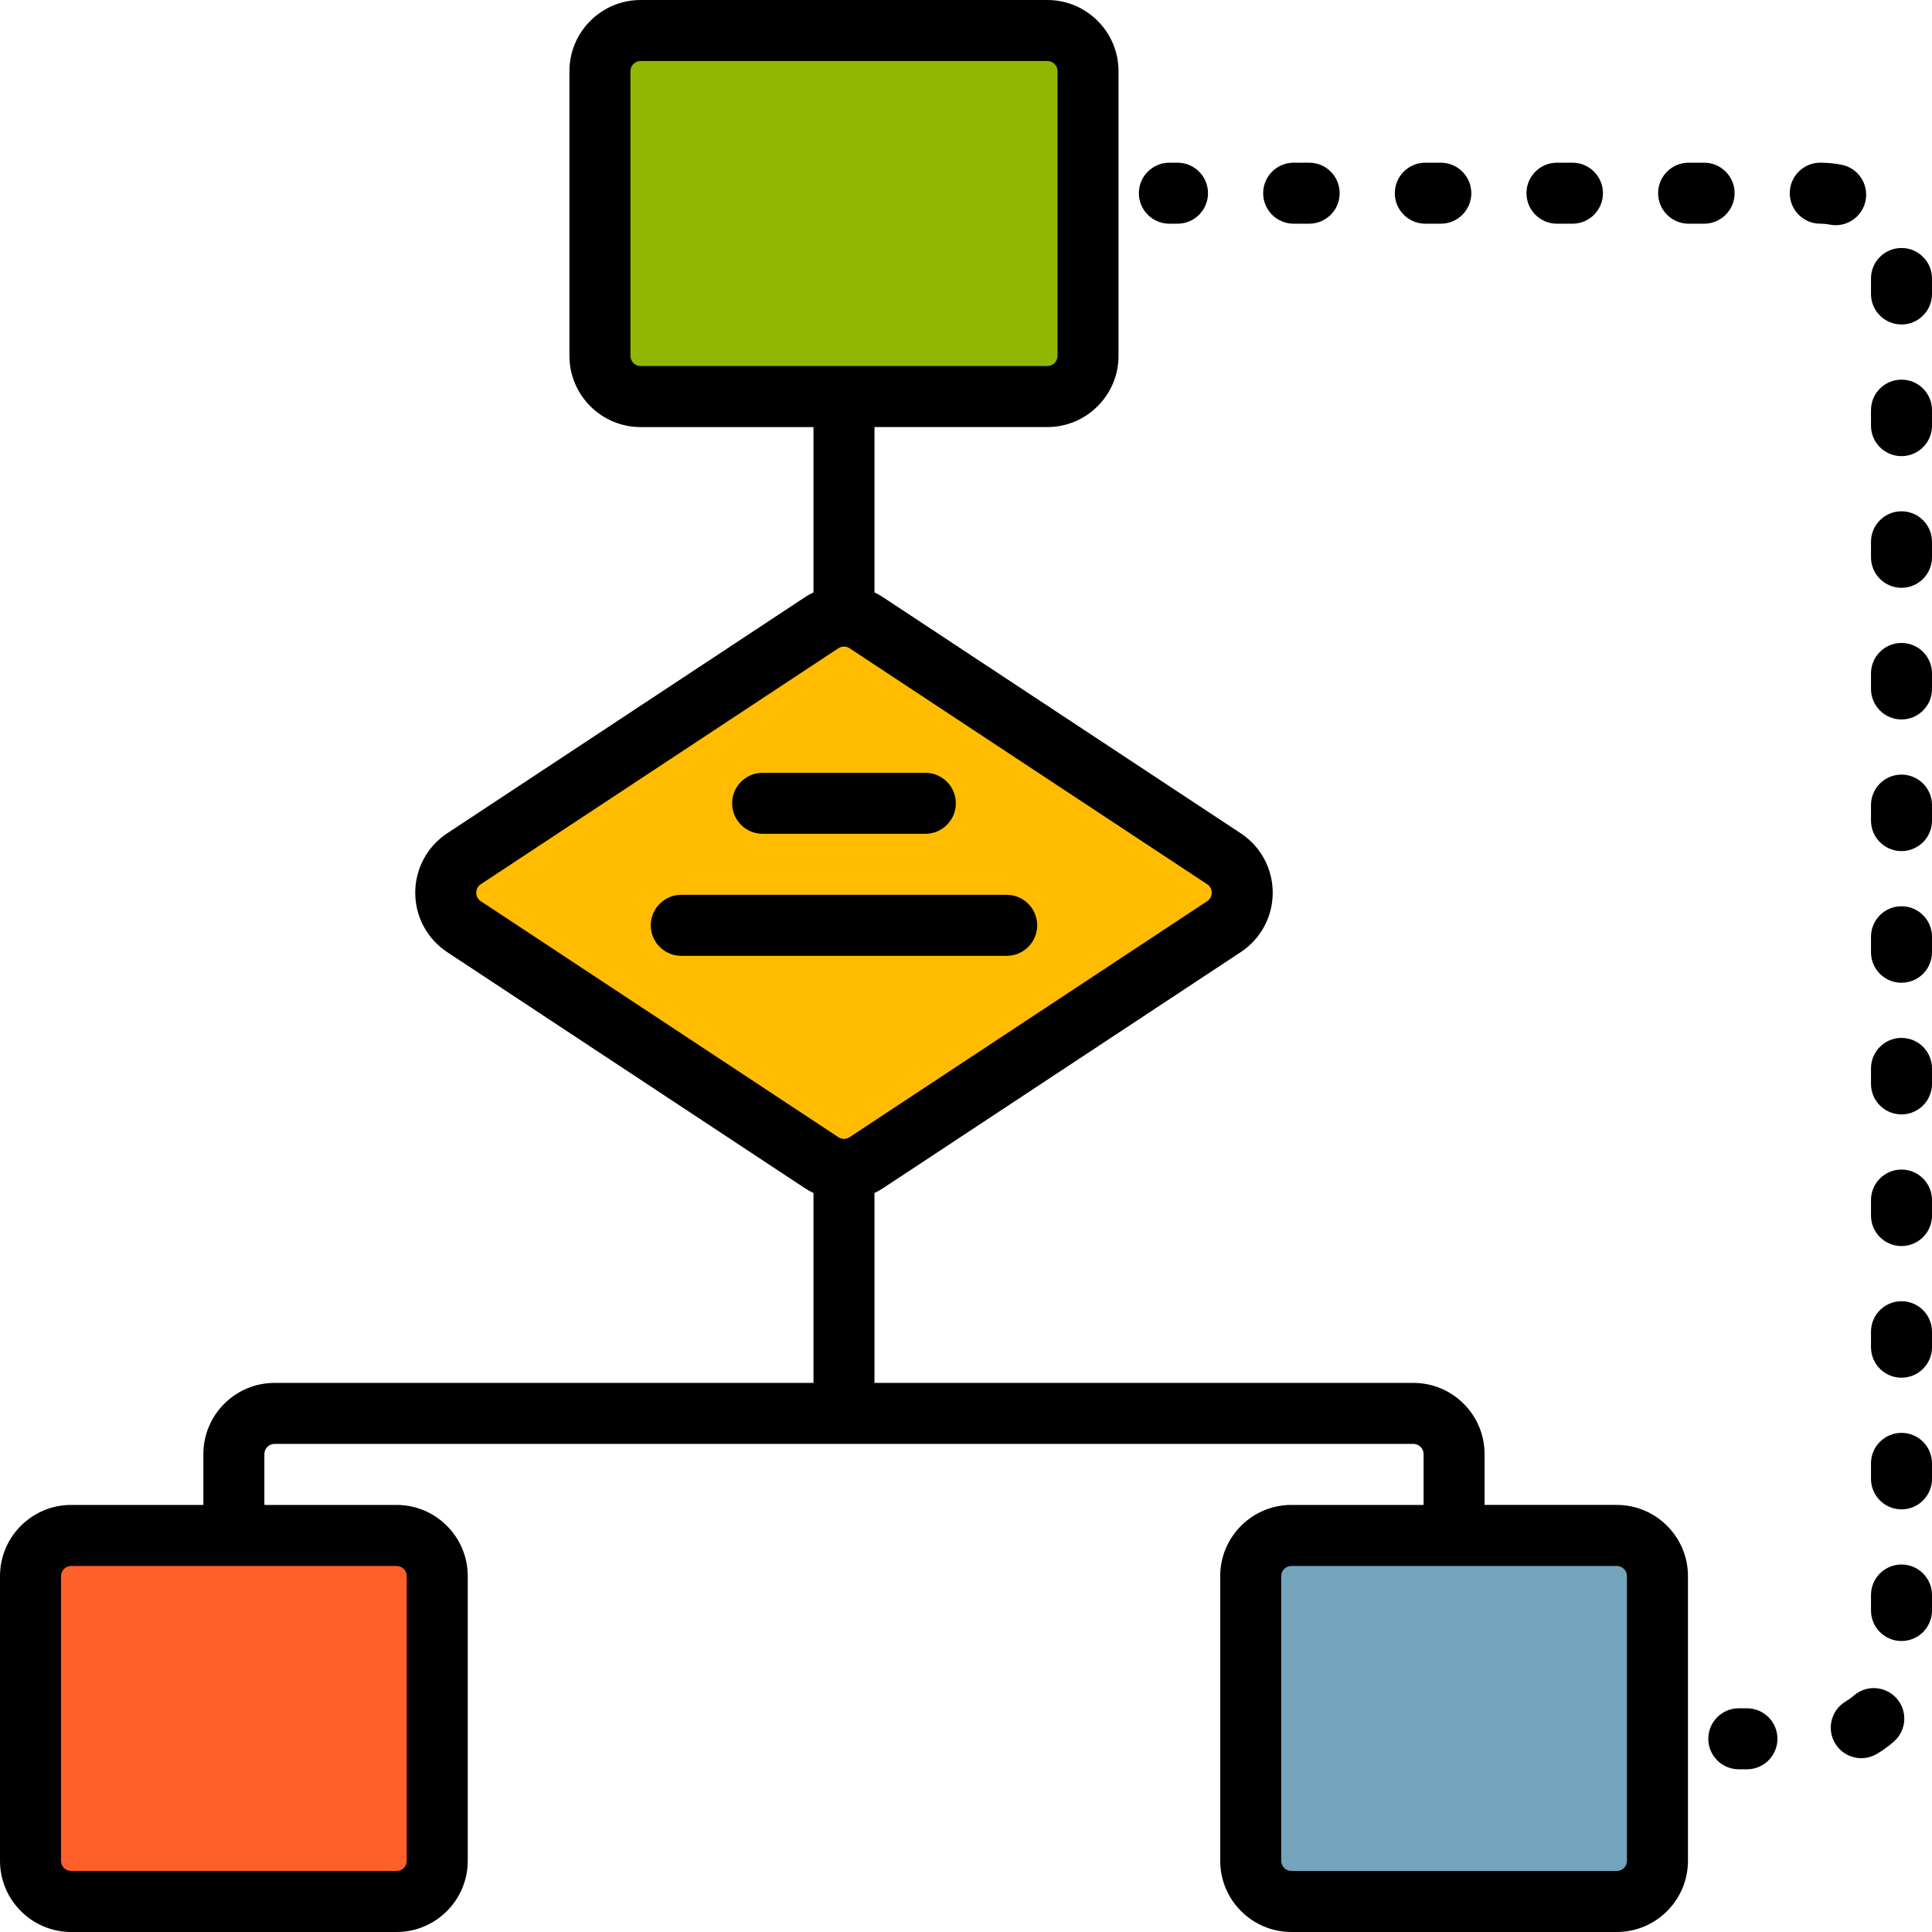
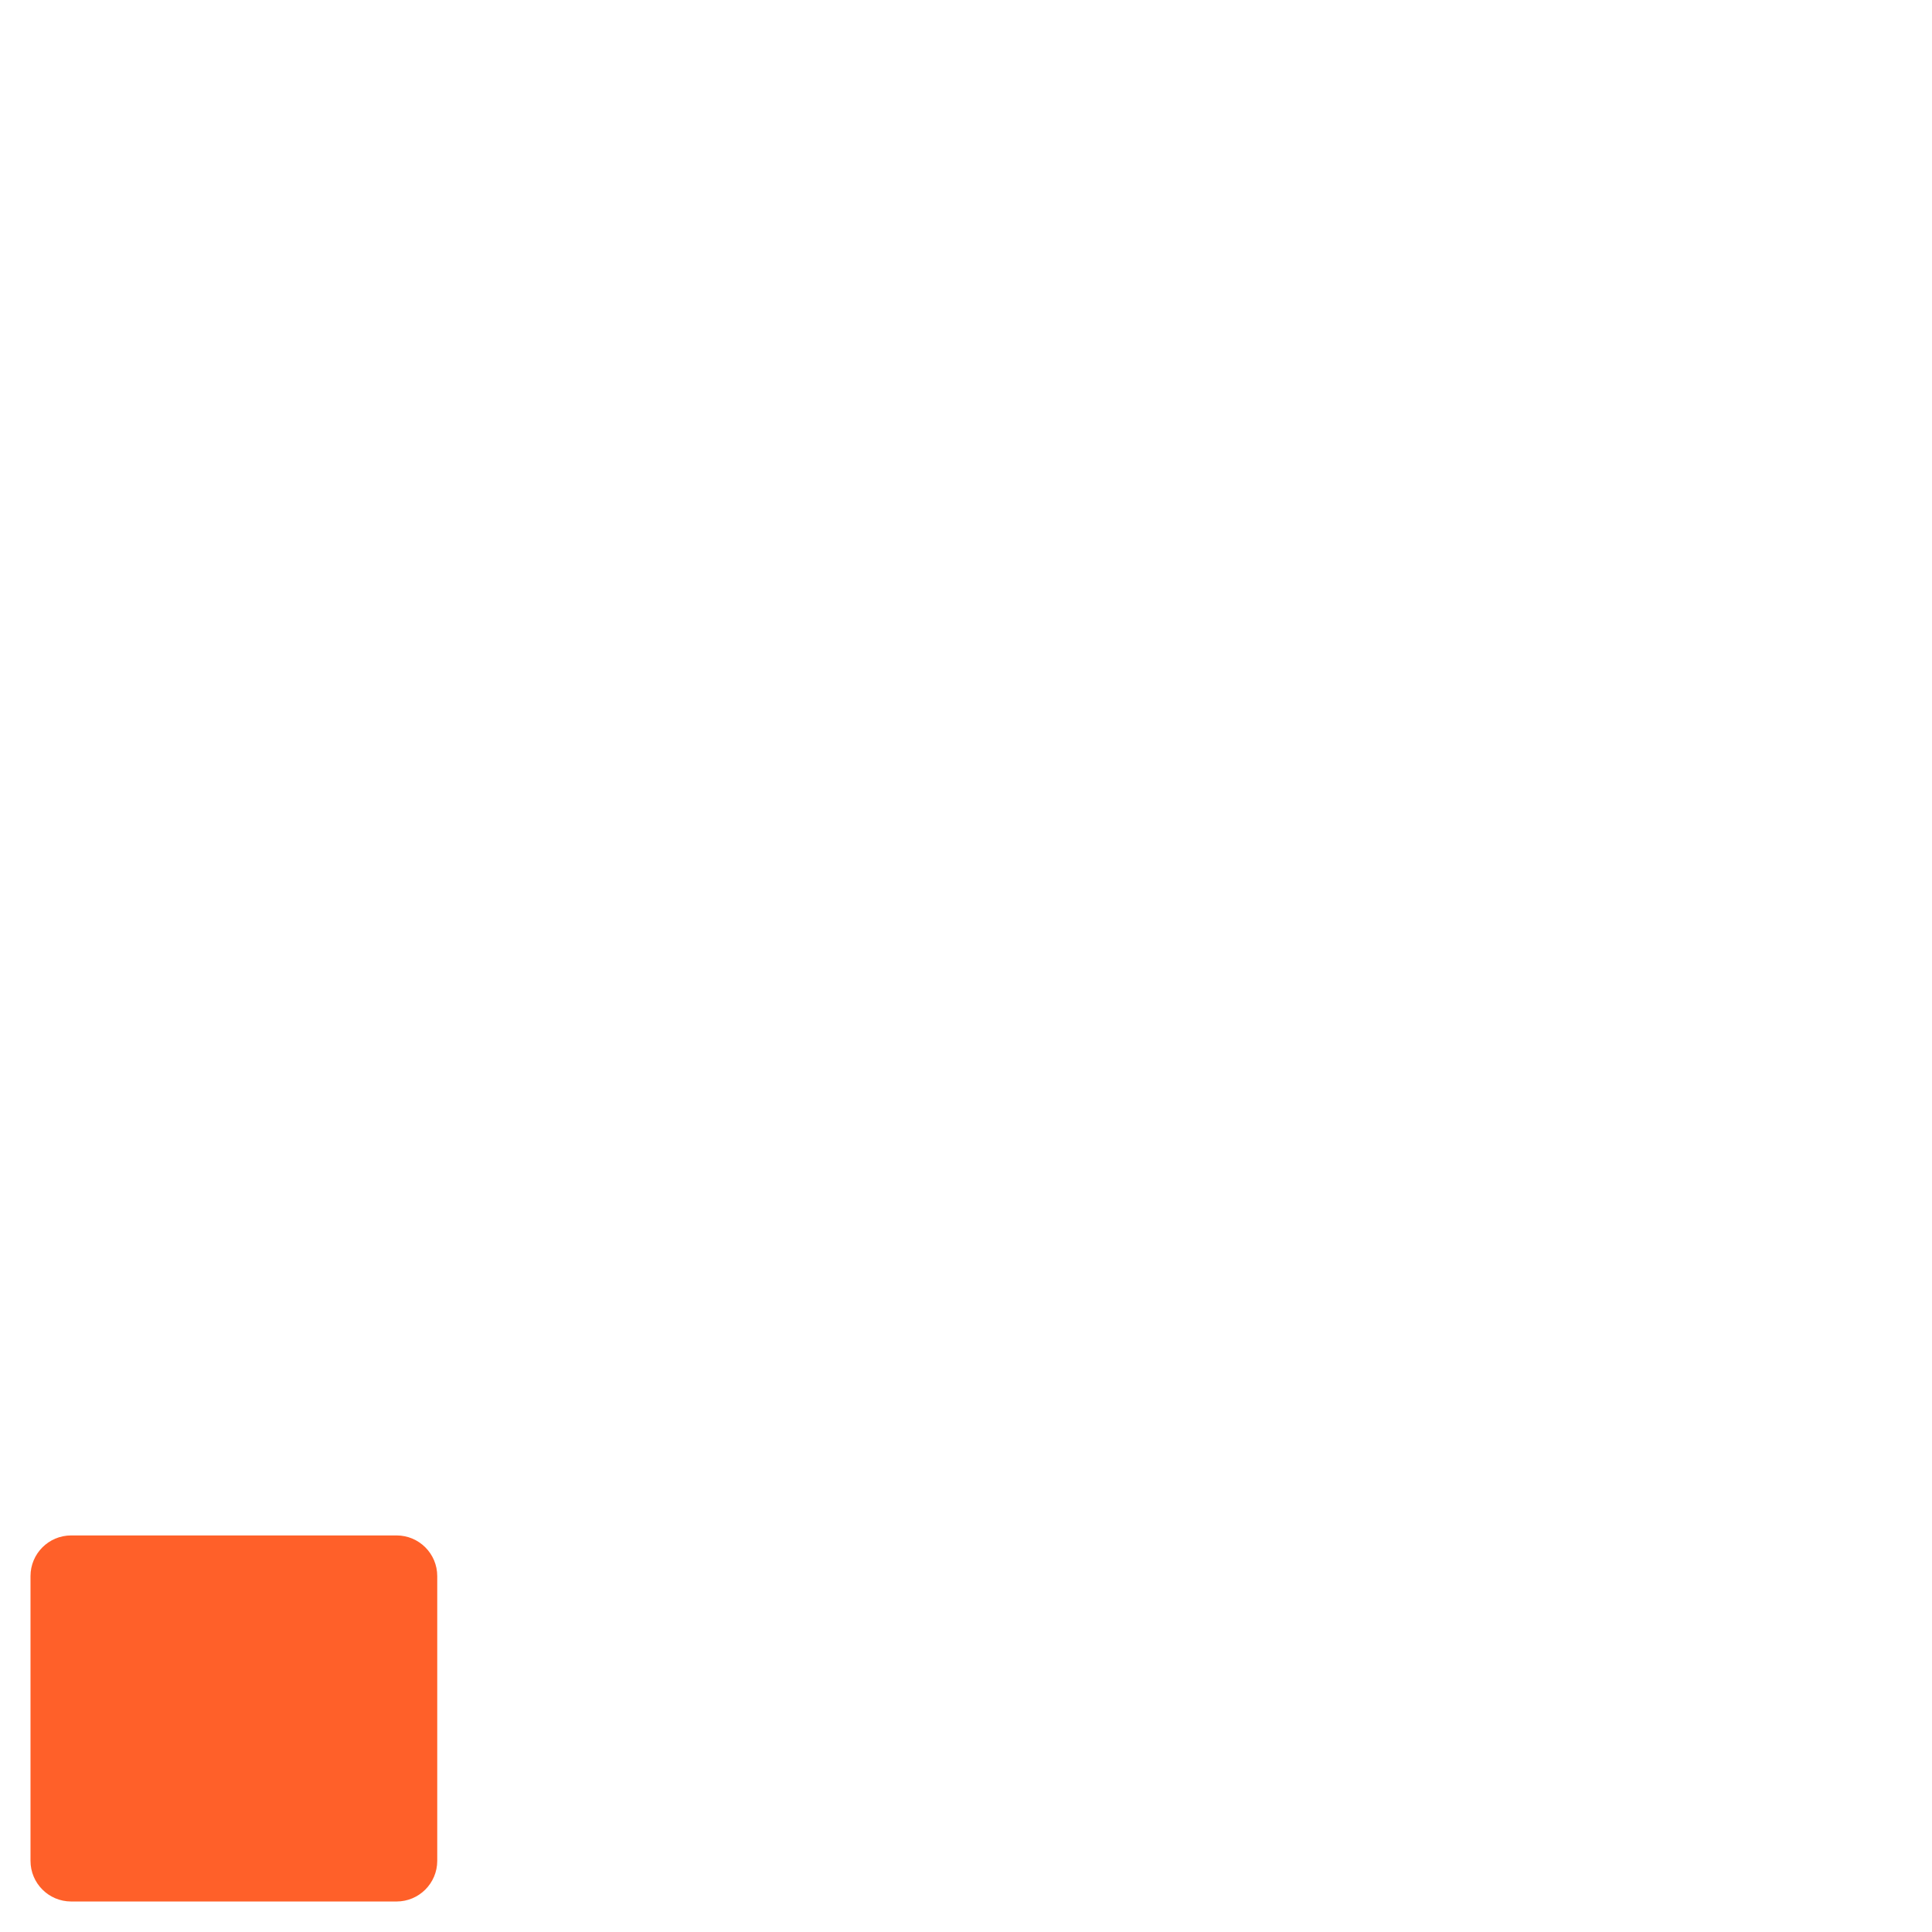
<svg xmlns="http://www.w3.org/2000/svg" height="800px" width="800px" version="1.1" id="Layer_1" viewBox="0 0 512 512" xml:space="preserve">
-   <path style="fill:#FFBC00;" d="M324.36,245.575l-94.759,62.538c-3.601,2.377-8.273,2.377-11.874,0l-94.759-62.538  c-6.456-4.261-6.456-13.732,0-17.992l94.759-62.538c3.601-2.377,8.273-2.377,11.874,0l94.759,62.538  C330.816,231.842,330.816,241.314,324.36,245.575z" />
  <path style="fill:#FF6029;" d="M115.874,417.684v75.453c0,5.953-4.826,10.779-10.779,10.779H18.863  c-5.953,0-10.779-4.826-10.779-10.779v-75.453c0-5.953,4.826-10.779,10.779-10.779h86.232  C111.048,406.905,115.874,411.731,115.874,417.684z" />
-   <path style="fill:#92B703;" d="M288.337,18.863v75.453c0,5.953-4.826,10.779-10.779,10.779H169.768  c-5.953,0-10.779-4.826-10.779-10.779V18.863c0-5.953,4.826-10.779,10.779-10.779h107.789  C283.511,8.084,288.337,12.91,288.337,18.863z" />
-   <path style="fill:#73A4BC;" d="M439.242,417.684v75.453c0,5.953-4.826,10.779-10.779,10.779h-86.232  c-5.953,0-10.779-4.826-10.779-10.779v-75.453c0-5.953,4.826-10.779,10.779-10.779h86.232  C434.416,406.905,439.242,411.731,439.242,417.684z" />
-   <path d="M301.811,51.2c0-4.465,3.62-8.084,8.084-8.084h2.156c4.465,0,8.084,3.62,8.084,8.084s-3.62,8.084-8.084,8.084h-2.156  C305.429,59.284,301.811,55.665,301.811,51.2z M342.835,59.284h4.105c4.465,0,8.084-3.62,8.084-8.084s-3.62-8.084-8.084-8.084  h-4.105c-4.465,0-8.084,3.62-8.084,8.084S338.369,59.284,342.835,59.284z M377.724,59.284h4.105c4.465,0,8.084-3.62,8.084-8.084  s-3.62-8.084-8.084-8.084h-4.105c-4.465,0-8.084,3.62-8.084,8.084S373.26,59.284,377.724,59.284z M503.916,170.388  c-4.465,0-8.084,3.62-8.084,8.084v4.105c0,4.465,3.62,8.084,8.084,8.084s8.084-3.62,8.084-8.084v-4.105  C512,174.008,508.38,170.388,503.916,170.388z M503.916,275.056c-4.465,0-8.084,3.62-8.084,8.084v4.105  c0,4.465,3.62,8.084,8.084,8.084s8.084-3.62,8.084-8.084v-4.105C512,278.676,508.38,275.056,503.916,275.056z M503.916,205.277  c-4.465,0-8.084,3.62-8.084,8.084v4.105c0,4.465,3.62,8.084,8.084,8.084s8.084-3.62,8.084-8.084v-4.105  C512,208.897,508.38,205.277,503.916,205.277z M503.916,240.167c-4.465,0-8.084,3.62-8.084,8.084v4.105  c0,4.465,3.62,8.084,8.084,8.084s8.084-3.62,8.084-8.084v-4.105C512,243.785,508.38,240.167,503.916,240.167z M503.916,309.945  c-4.465,0-8.084,3.62-8.084,8.084v4.105c0,4.465,3.62,8.084,8.084,8.084s8.084-3.62,8.084-8.084v-4.105  C512,313.565,508.38,309.945,503.916,309.945z M412.613,59.284h4.105c4.465,0,8.084-3.62,8.084-8.084s-3.62-8.084-8.084-8.084  h-4.105c-4.465,0-8.084,3.62-8.084,8.084S408.148,59.284,412.613,59.284z M503.916,100.61c-4.465,0-8.084,3.62-8.084,8.084v4.105  c0,4.465,3.62,8.084,8.084,8.084s8.084-3.62,8.084-8.084v-4.105C512,104.229,508.38,100.61,503.916,100.61z M503.916,65.72  c-4.465,0-8.084,3.62-8.084,8.084v4.105c0,4.465,3.62,8.084,8.084,8.084S512,82.374,512,77.909v-4.105  C512,69.34,508.38,65.72,503.916,65.72z M503.916,135.499c-4.465,0-8.084,3.62-8.084,8.084v4.105c0,4.465,3.62,8.084,8.084,8.084  s8.084-3.62,8.084-8.084v-4.105C512,139.117,508.38,135.499,503.916,135.499z M503.916,414.612c-4.465,0-8.084,3.62-8.084,8.084  v4.105c0,4.465,3.62,8.084,8.084,8.084s8.084-3.62,8.084-8.084v-4.105C512,418.232,508.38,414.612,503.916,414.612z M494.408,53.12  c0.844-4.385-2.025-8.623-6.41-9.467c-1.836-0.354-3.718-0.535-5.594-0.537c-0.004,0-0.008,0-0.012,0  c-4.459,0-8.078,3.612-8.084,8.072c-0.007,4.465,3.608,8.09,8.072,8.096c0.861,0.001,1.724,0.084,2.561,0.246  c0.516,0.099,1.03,0.148,1.537,0.148C490.276,59.677,493.663,56.987,494.408,53.12z M491.242,449.373  c-0.643,0.565-1.343,1.07-2.078,1.502c-3.85,2.26-5.141,7.213-2.88,11.065c1.506,2.564,4.206,3.994,6.979,3.994  c1.391,0,2.799-0.359,4.085-1.113c1.617-0.949,3.152-2.059,4.563-3.298c3.354-2.947,3.685-8.055,0.739-11.408  C499.703,446.757,494.596,446.426,491.242,449.373z M503.916,379.724c-4.465,0-8.084,3.62-8.084,8.084v4.105  c0,4.465,3.62,8.084,8.084,8.084s8.084-3.62,8.084-8.084v-4.105C512,383.344,508.38,379.724,503.916,379.724z M459.691,51.2  c0-4.465-3.62-8.084-8.084-8.084h-4.105c-4.465,0-8.084,3.62-8.084,8.084s3.62,8.084,8.084,8.084h4.105  C456.071,59.284,459.691,55.665,459.691,51.2z M503.916,344.835c-4.465,0-8.084,3.62-8.084,8.084v4.105  c0,4.465,3.62,8.084,8.084,8.084s8.084-3.62,8.084-8.084v-4.105C512,348.453,508.38,344.835,503.916,344.835z M462.956,452.716  H460.8c-4.465,0-8.084,3.62-8.084,8.084c0,4.465,3.62,8.084,8.084,8.084h2.156c4.465,0,8.084-3.62,8.084-8.084  C471.04,456.335,467.42,452.716,462.956,452.716z M202.105,220.968h43.116c4.465,0,8.084-3.62,8.084-8.084  c0-4.465-3.62-8.084-8.084-8.084h-43.116c-4.465,0-8.084,3.62-8.084,8.084C194.021,217.349,197.641,220.968,202.105,220.968z   M266.779,237.137h-86.232c-4.465,0-8.084,3.62-8.084,8.084c0,4.465,3.62,8.084,8.084,8.084h86.232c4.465,0,8.084-3.62,8.084-8.084  C274.863,240.756,271.244,237.137,266.779,237.137z M447.326,417.684v75.453c0,10.401-8.463,18.863-18.863,18.863h-86.232  c-10.401,0-18.863-8.463-18.863-18.863v-75.453c0-10.401,8.463-18.863,18.863-18.863h35.032v-13.474  c0-1.485-1.209-2.695-2.695-2.695H72.758c-1.485,0-2.695,1.209-2.695,2.695v13.474h35.032c10.401,0,18.863,8.463,18.863,18.863  v75.453c0,10.401-8.463,18.863-18.863,18.863H18.863C8.463,512,0,503.537,0,493.137v-75.453c0-10.401,8.463-18.863,18.863-18.863  h35.032v-13.474c0-10.401,8.463-18.863,18.863-18.863h142.821v-50.324c-0.79-0.376-1.561-0.81-2.306-1.301l-94.76-62.538  c-5.305-3.502-8.473-9.386-8.473-15.744s3.168-12.242,8.473-15.744l94.759-62.538c0.745-0.492,1.516-0.925,2.307-1.301v-43.815  h-45.811c-10.401,0-18.863-8.463-18.863-18.863V18.863C150.905,8.463,159.368,0,169.768,0h107.789  c10.401,0,18.863,8.463,18.863,18.863v75.453c0,10.401-8.463,18.863-18.863,18.863h-45.811v43.816  c0.79,0.376,1.561,0.809,2.306,1.301l94.76,62.538c5.305,3.502,8.473,9.386,8.473,15.744s-3.168,12.242-8.473,15.744l-94.759,62.538  c-0.745,0.492-1.516,0.925-2.307,1.301v50.323h142.821c10.401,0,18.863,8.463,18.863,18.863v13.474h35.032  C438.864,398.821,447.326,407.284,447.326,417.684z M18.863,414.989c-1.485,0-2.695,1.209-2.695,2.695v75.453  c0,1.485,1.209,2.695,2.695,2.695h86.232c1.485,0,2.695-1.209,2.695-2.695v-75.453c0-1.485-1.209-2.695-2.695-2.695H18.863z   M277.558,97.011c1.485,0,2.695-1.209,2.695-2.695V18.863c0-1.485-1.209-2.695-2.695-2.695H169.768  c-1.485,0-2.695,1.209-2.695,2.695v75.453c0,1.485,1.209,2.695,2.695,2.695H277.558z M225.147,301.364l94.759-62.538  c1.054-0.695,1.212-1.707,1.212-2.248s-0.157-1.553-1.212-2.248l-94.759-62.538c-0.451-0.298-0.967-0.446-1.484-0.446  s-1.034,0.149-1.484,0.446l-94.759,62.538c-1.054,0.695-1.212,1.707-1.212,2.248s0.157,1.553,1.212,2.248l94.759,62.538  c0.435,0.288,0.933,0.437,1.434,0.446c0.033,0,0.068,0,0.101,0C224.214,301.802,224.712,301.653,225.147,301.364z M431.158,417.684  c0-1.485-1.209-2.695-2.695-2.695h-86.232c-1.485,0-2.695,1.209-2.695,2.695v75.453c0,1.485,1.209,2.695,2.695,2.695h86.232  c1.485,0,2.695-1.209,2.695-2.695V417.684z" />
</svg>